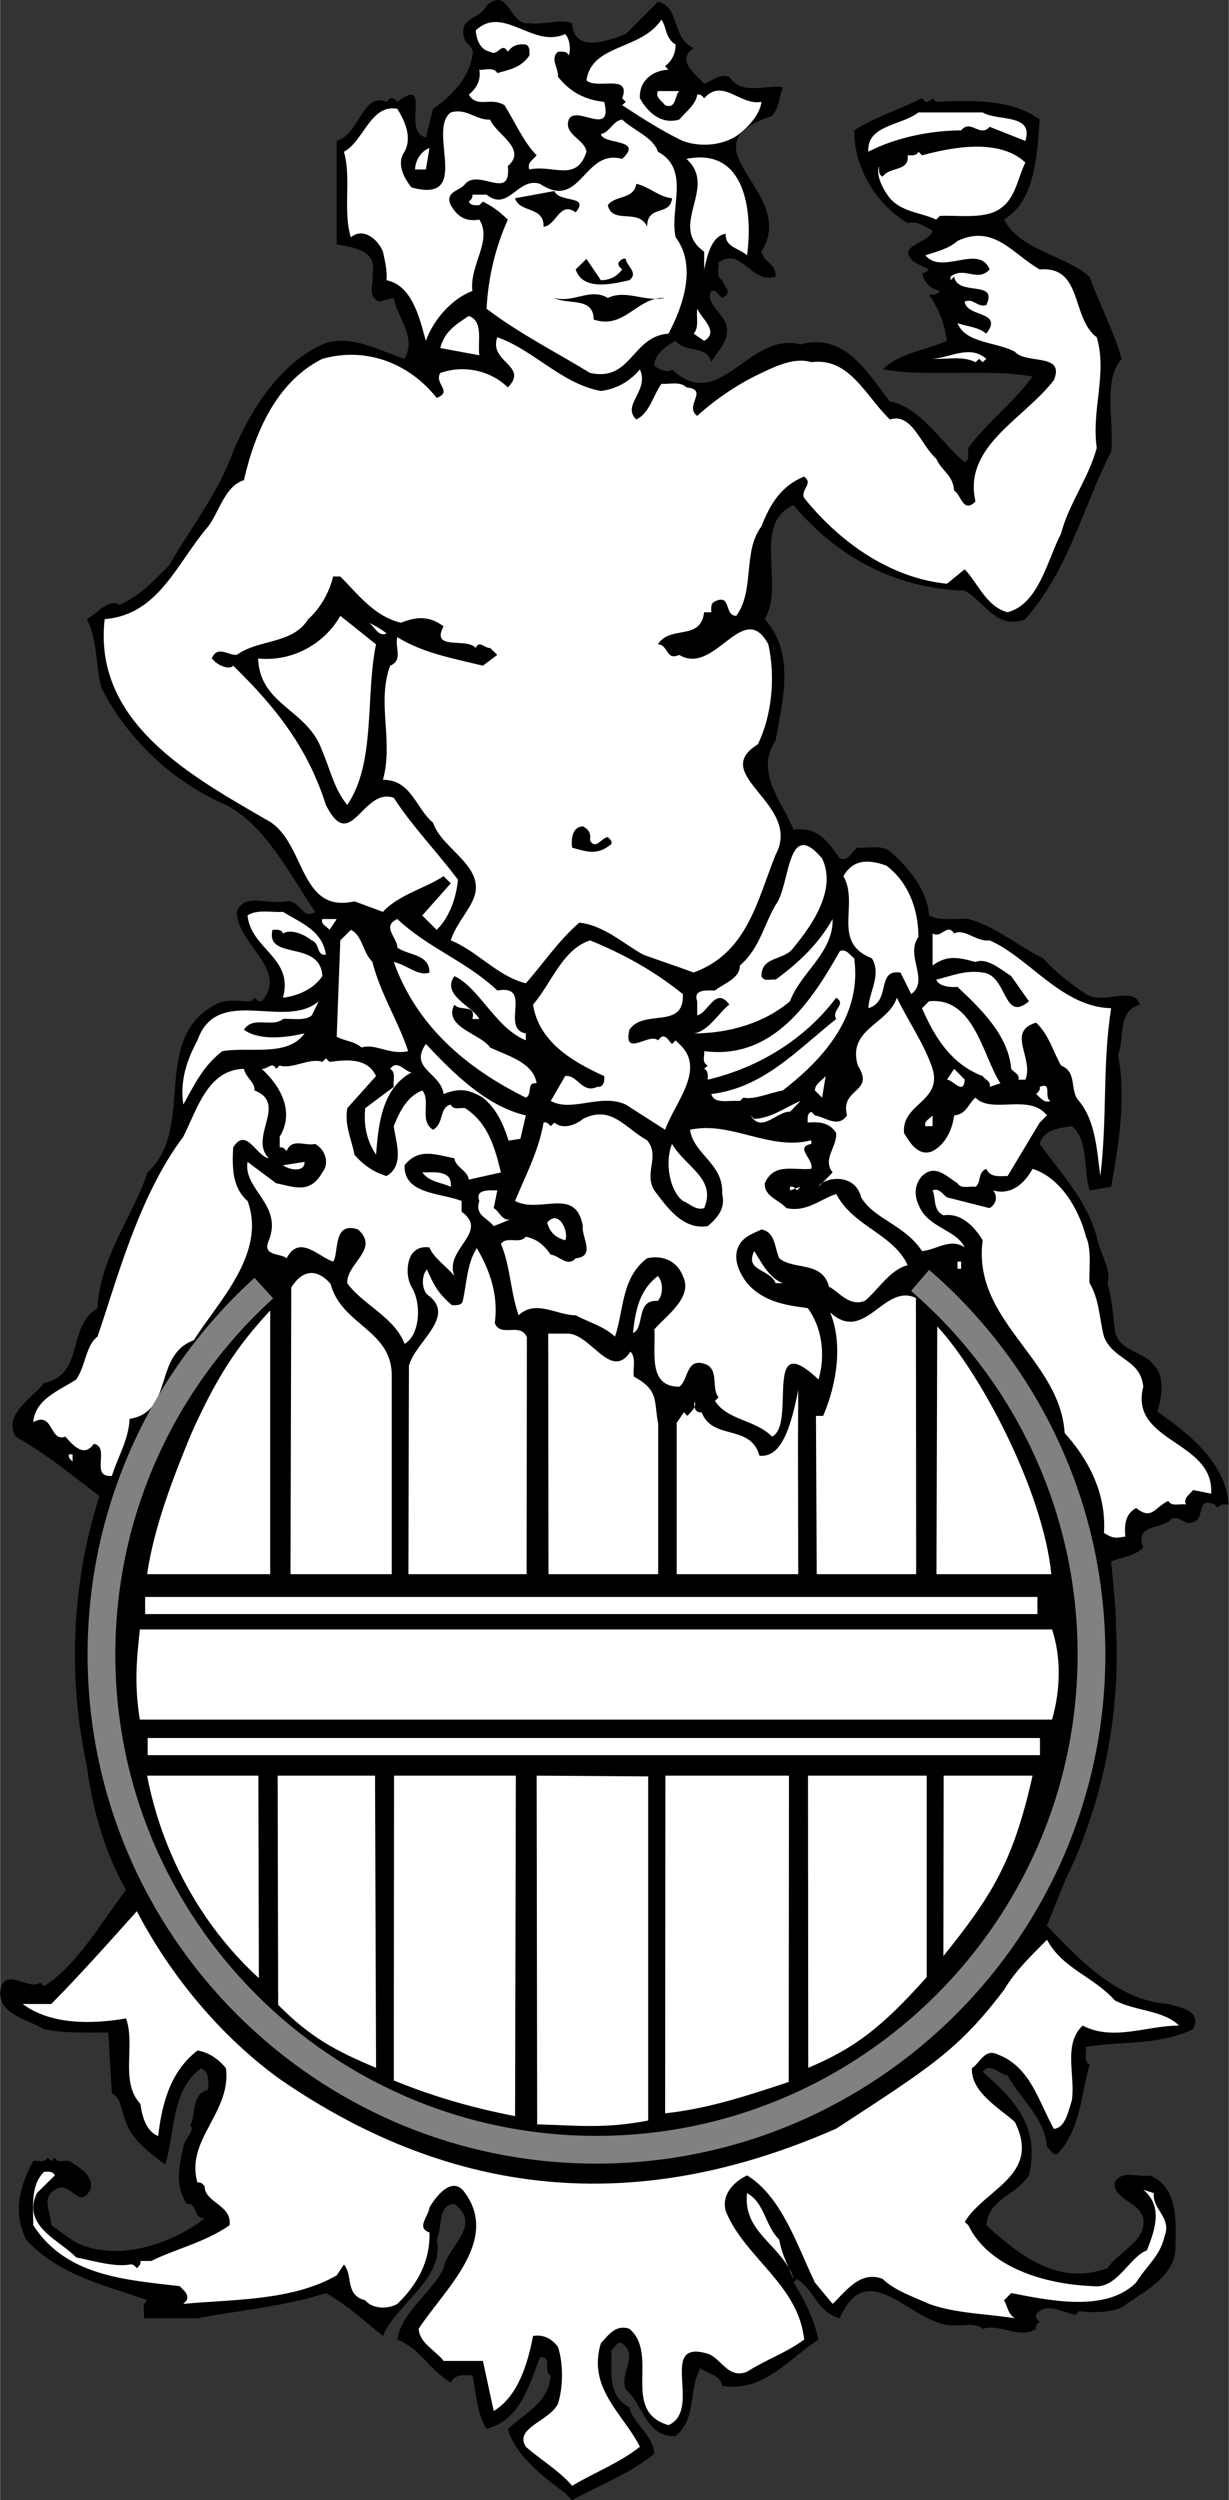
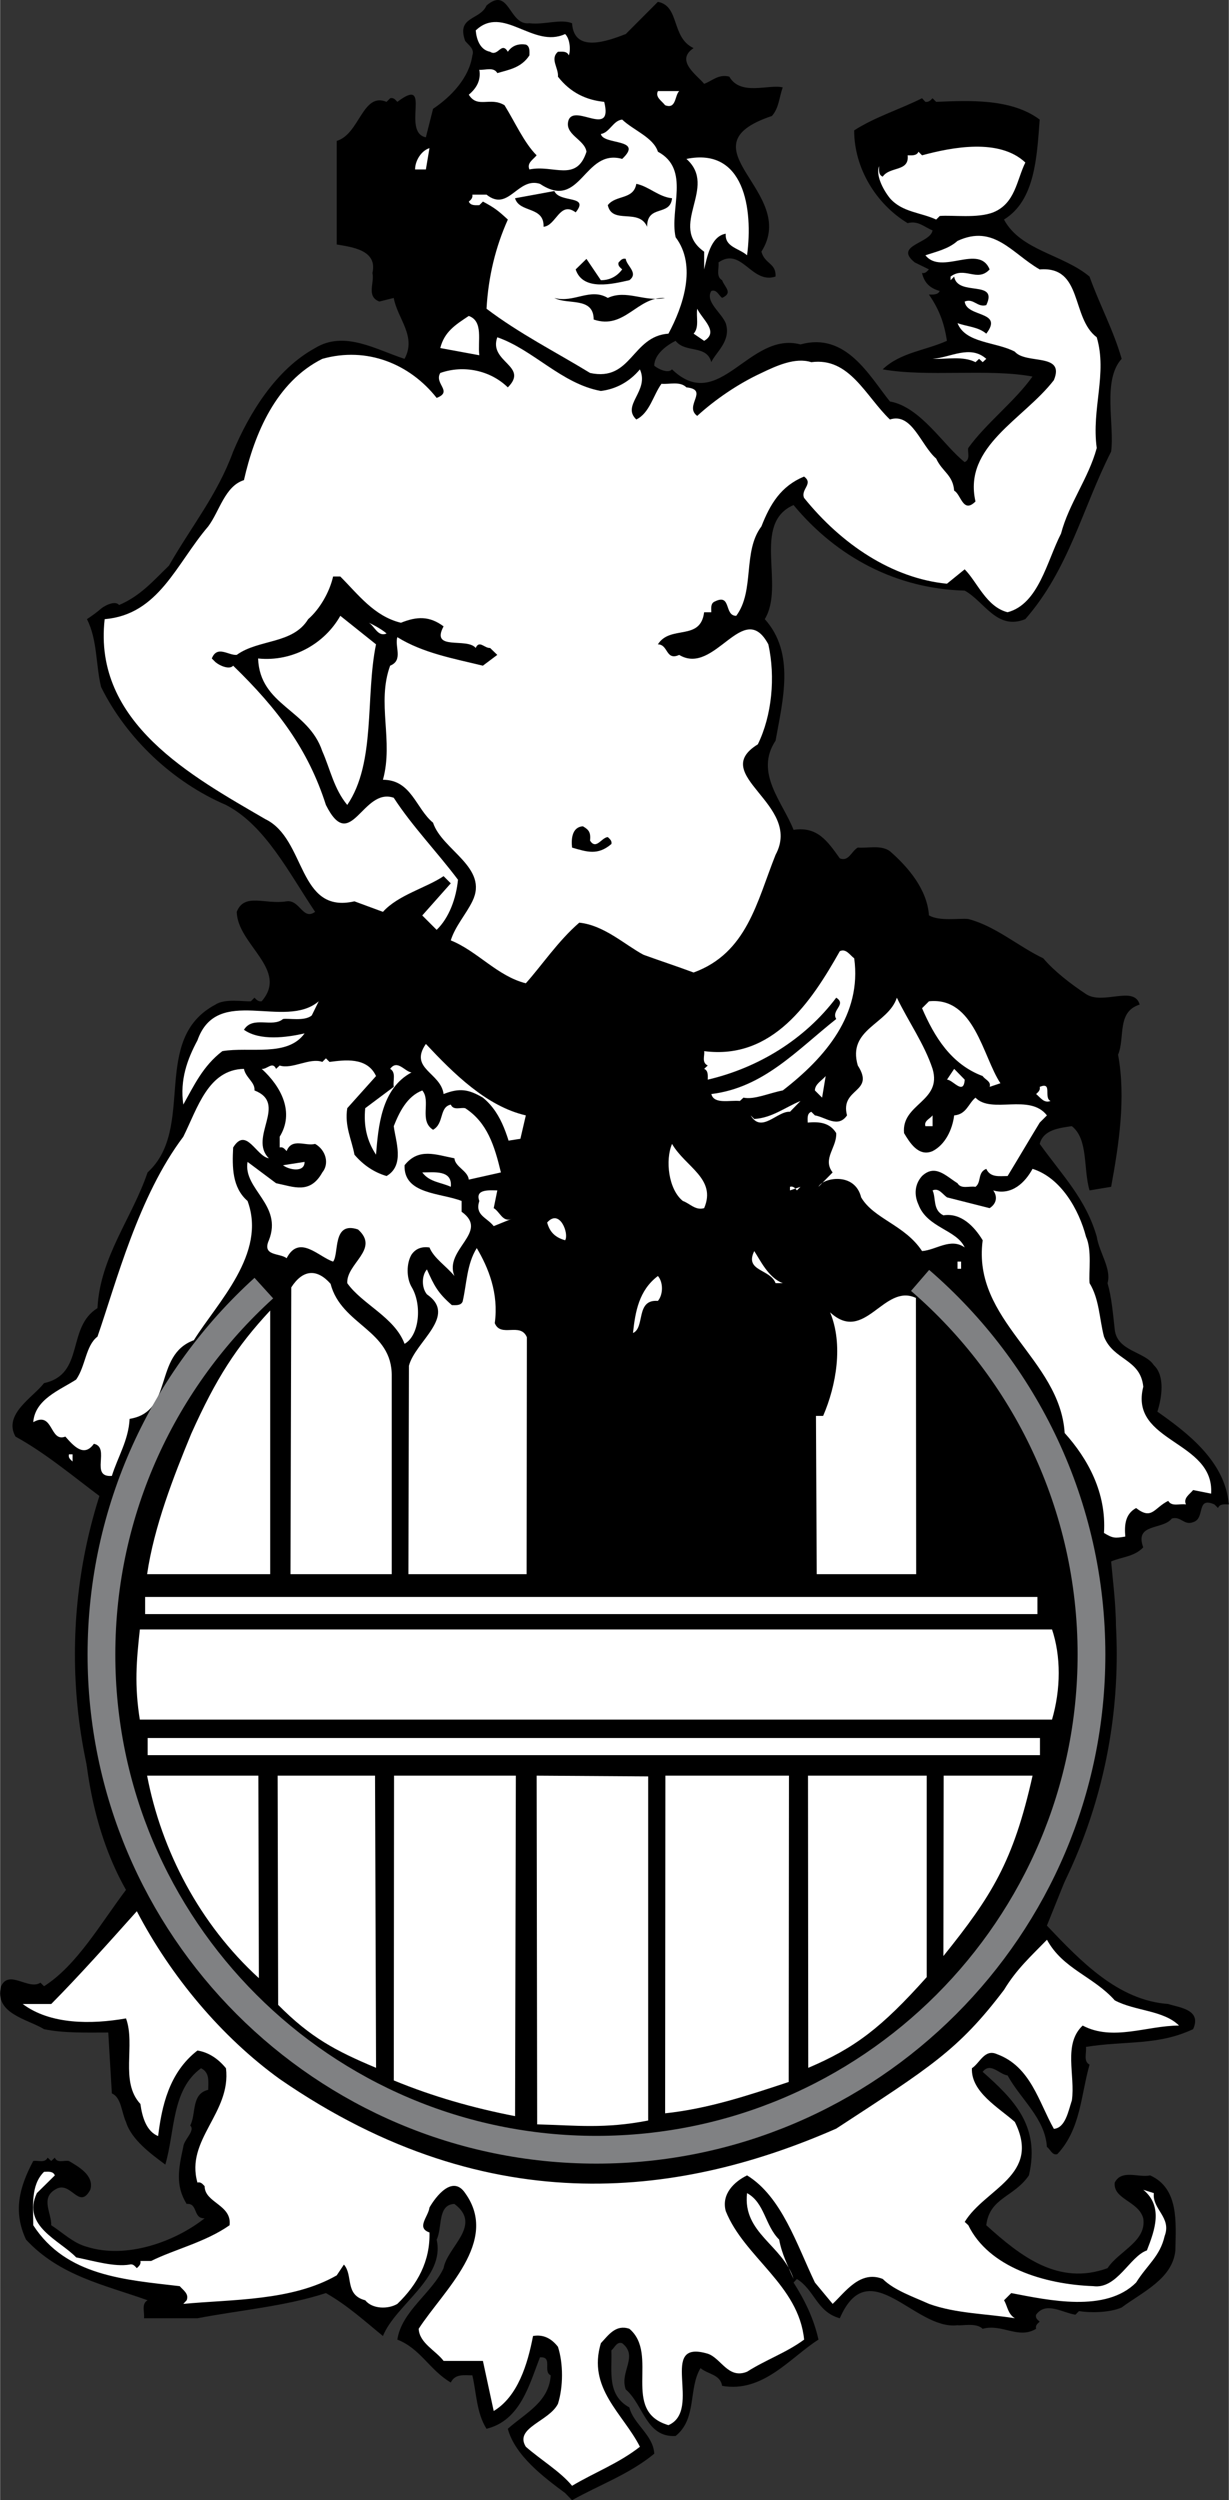
<svg xmlns="http://www.w3.org/2000/svg" width="1229" height="2500" viewBox="0 0 139.89 284.629">
  <rect x="0" y="0" width="139.89" height="284.629" fill="#333333" stroke="none" />
  <path d="M71.229 3.875c-2.048.79-5.909 2.223-6.114-1.229-1.316-.527-3.159.205-4.856 0-2.369.292-2.252-4.271-4.885-2.019-.731 1.697-3.452 1.2-2.429 4.037.41.498 1.083.907.819 1.638-.351 2.516-2.369 4.681-4.476 6.085l-.819 3.247c-2.838-.585.819-7.108-3.247-4.037-.205-.204-.41-.526-.819-.409l-.409.409c-2.75-1.141-3.043 3.657-5.676 4.447v11.789c1.697.293 4.681.614 4.066 3.247.264 1.112-.731 2.663.79 3.248l1.638-.41c.41 2.34 2.633 4.359 1.229 6.934-3.189-1.024-6.846-3.277-10.181-1.229-4.447 2.428-7.489 7.401-9.332 11.789-1.814 4.944-4.681 8.396-7.314 12.989-1.755 1.696-3.247 3.452-5.675 4.476-.409-.526-1.551 0-2.048.41-.322.292-1.023.818-1.609 1.199 1.2 2.34.995 5.178 1.609 7.723 2.926 5.91 8.221 10.854 14.218 13.428 4.476 2.311 7.196 7.782 10.151 12.169-1.404 1.024-1.727-1.404-3.247-1.199-2.429.41-4.798-1.024-5.676 1.199.088 3.745 5.968 6.583 2.838 10.181-.409.059-.614-.205-.819-.409l-.409.409c-.79.059-2.955-.351-4.037.38-7.46 3.95-2.165 14.042-7.724 19.103-1.755 5.178-5.412 9.625-5.704 15.447-3.569 2.223-1.404 7.518-6.085 8.541-1.229 1.609-4.681 3.541-3.248 6.086 3.452 1.902 6.495 4.477 9.742 6.904.497.088 1.316-.322 1.639.41-4.477 13.193-5.91 31.77 1.199 44.291-2.838 3.744-5.588 8.6-9.332 10.969l-.41-.408c-1.346.906-3.568-1.551-4.476.408-.819 3.131 3.042 3.746 4.886 4.887 2.223.469 4.885.381 7.313.381l.409 6.932c1.083.469 1.083 2.107 1.609 3.248.614 2.018 2.866 3.656 4.476 4.855 1.111-3.773.702-8.512 4.066-10.969 1.024.496.819 1.52.819 2.457-1.96.467-1.346 2.721-2.048 4.066.614.584-.731 1.607-.79 2.428-.526 2.428-.937 4.359.38 6.494 1.316-.117.702 1.697 2.048 1.639-3.452 2.721-8.951 4.65-13.398 3.246-1.55-.408-2.779-1.637-4.066-2.457.059-1.316-1.229-3.041.41-4.037 1.813-1.229 2.721 2.428 4.037 0 .497-1.639-1.404-2.662-2.429-3.275-.526-.117-1.346.291-1.608-.381l-.41.381-.409-.381c-.322.672-1.141.264-1.639.381-1.55 2.924-2.34 5.703-.818 8.951 3.861 4.154 8.951 5.148 13.837 6.904-.731.41-.321 1.316-.409 2.047h6.085c4.886-.936 9.946-1.346 14.627-2.867 2.516 1.434 4.476 3.248 6.494 4.887 1.434-3.57 7.109-6.611 6.114-10.971.673-1.346.059-3.979 2.019-4.066 3.247 2.428-.819 4.885-1.229 7.314-1.316 2.836-4.769 4.885-5.266 8.133 2.633 1.023 3.656 3.451 6.085 4.885.497-1.023 1.521-.818 2.457-.818.468 2.018.468 4.27 1.609 6.084 3.861-.936 4.885-5.061 6.085-8.133 1.521-.117.292 1.639 1.229 2.049-.205 3.041-2.838 4.27-4.886 6.084.819 3.043 4.066 5.5 6.523 7.314l.79.818c3.13-1.756 6.523-2.955 9.361-5.295-.117-2.137-2.369-3.365-2.838-5.266-2.574-1.434-1.96-4.066-2.047-6.494.409-.352.614-1.025 1.229-.82 1.901 1.492-.322 3.248.409 5.266 2.019 1.727 2.312 5.5 5.676 5.295 2.457-1.959 1.433-5.41 2.837-7.723.819.703 2.253.703 2.458 2.02 4.681.818 7.781-3.248 10.97-5.266-.526-2.371-1.55-4.477-2.837-6.496l.38-.408c2.048 1.287 2.253 3.744 4.886 4.475 3.335-7.664 8.542 1.404 13.398.791.497.088 2.136-.322 2.866.408 2.224-.613 4.066 1.23 6.086 0-.117-.408.204-.613.409-.818-.205-.176-.526-.381-.409-.789 1.111-1.551 3.042-.205 4.476 0l.409-.41c1.2.205 3.452.205 4.856-.41 2.341-1.754 5.792-3.246 6.114-6.494.059-3.246.409-7.051-2.867-8.543-1.316.293-3.247-.73-4.037.82-.205 1.9 2.721 2.105 3.247 4.066.41 2.633-2.778 3.715-4.065 5.676-5.617 2.047-9.947-1.404-13.809-4.887.381-3.158 3.13-3.158 4.856-5.676 1.316-5.615-1.727-8.658-5.267-11.789.878-1.141 1.902.293 2.838.41 1.492 2.721 4.271 4.885 4.477 8.133.409.293.614 1.023 1.199.818 2.662-2.867 2.662-6.699 3.657-10.18-.731-.381-.322-1.316-.41-2.02 4.563-.73 8.133-.117 12.199-2.018 1.024-2.252-1.609-2.457-2.838-2.867-5.704-.41-9.946-4.855-13.808-8.922 3.656-9.158 7.928-18.49 7.313-28.846.995-4.271.409-8.25 0-12.609 1.199-.525 2.633-.525 3.656-1.607-1.023-2.779 2.224-1.961 3.248-3.277 1.023-.322 1.403.818 2.428.41 1.434-.41.292-2.955 2.428-2.02l.41.41c.204-.527.819-.41 1.229-.41-.409-4.885-4.681-8.133-8.133-10.561.497-1.551.907-4.066-.409-5.295-.995-1.551-4.184-1.551-4.447-4.066-.205-1.814-.351-3.656-.818-5.266.468-1.639-.937-3.452-1.229-5.295-1.229-4.271-3.861-6.904-6.494-10.561.409-1.609 2.224-1.813 3.657-2.019 1.901 1.492 1.287 4.856 2.019 7.313l2.457-.41c.878-4.797 1.696-10.093.79-15.037.818-1.96-.176-4.886 2.457-5.705-.614-2.223-4.184.088-6.114-1.2-1.726-1.141-3.657-2.633-4.856-4.066-2.838-1.346-5.412-3.657-8.542-4.476-1.023-.117-3.247.292-4.476-.41-.205-2.955-2.341-5.47-4.447-7.313-1.023-.731-2.457-.322-3.656-.41-.731.41-1.024 1.639-2.048 1.229-1.404-1.96-2.545-3.657-5.266-3.247-1.229-3.159-4.477-6.494-2.048-10.151.818-4.593 2.252-9.976-1.229-13.837 2.34-3.833-1.521-10.883 3.276-12.989 4.943 5.968 11.76 9.537 19.483 9.742 2.252 1.229 3.656 4.564 6.903 3.248 4.974-5.676 6.524-12.696 9.771-19.074.409-3.042-1.024-8.133 1.199-10.561-.937-3.277-2.545-6.231-3.656-9.361-3.043-2.545-7.841-2.955-9.742-6.495 3.54-2.165 3.744-7.109 4.066-11.38-3.247-2.428-8.045-2.165-11.79-2.019l-.409-.409c-.205.205-.409.468-.819.409l-.38-.409c-2.575 1.287-5.295 2.106-7.724 3.657 0 4.33 2.516 8.396 6.085 10.561 1.229-.322 1.901.468 2.838.819-.205 1.491-4.476 1.696-2.019 3.656l1.609.79c-.205.205-.41.497-.79.409.263 1.112.878 1.726 2.019 2.048-.205.468-.819.409-1.229.409 1.111 1.609 1.726 3.13 2.048 5.266-2.458 1.112-5.296 1.316-7.313 3.247 5.061.907 12.053-.117 17.055.819-2.019 2.837-5.266 5.295-7.313 8.133-.117.468.293 1.287-.409 1.609-2.341-1.814-5.003-6.29-8.514-6.904-2.369-2.955-5.002-7.928-10.181-6.494-5.88-1.551-9.244 8.015-14.627 2.837-.409.497-1.521 0-2.019-.409 0-1.316 1.434-2.341 2.429-2.838 1.111 1.434 3.539.41 4.065 2.428.498-1.112 2.312-2.428 1.639-4.447-.526-1.229-2.369-2.458-1.639-3.657.615-.205.819.468 1.229.79 1.287-.585.292-1.199 0-2.019-.731-.409-.322-1.346-.41-2.019 2.634-1.843 3.745 2.516 6.495 1.609.088-1.551-1.229-1.404-1.609-2.838 4.33-6.816-9.361-11.906 1.199-15.446.819-.936.819-2.136 1.229-3.247-1.551-.41-4.797 1.023-6.084-1.229-1.229-.322-1.961.498-2.867.819-.731-.936-3.364-2.633-1.199-4.066-2.575-1.2-1.551-4.798-4.066-5.266l-3.654 3.663z" fill-rule="evenodd" clip-rule="evenodd" />
-   <path d="M66.754 9.14c1.111 1.112 5.148-.819 4.066 2.048l.409.409-.409.381c2.223 1.434 4.476 2.925 6.903 4.066 2.224.819 5.149.497 6.904-1.2.819-.731 1.901-1.96 2.048-3.248-2.457.468-4.388-2.779-6.523-.409-.205-.205-.41-.526-.79-.409-.146 1.082-1.229 1.901-2.048 2.837-2.136.614-3.657-.936-4.477-2.428-.116-1.96 1.434-3.189 3.248-3.247l-.381-.41c.79-.614 1.2-1.434 1.2-2.458-1.2-.731-.995-1.931-1.609-2.838-2.369 3.542-7.927 2.723-8.541 6.906z" fill-rule="evenodd" clip-rule="evenodd" fill="#fff" />
  <path d="M54.146 3.465c.087 1.024.497 2.223 1.638 2.428.907.614 1.287-1.229 2.019 0 .497-.731 1.229-.937 2.048-.819.497.205.409.819.409 1.229-.936 1.434-2.369 1.639-3.656 2.019-.409-.731-1.346-.322-2.048-.38.205 1.199-.322 2.106-1.199 2.838.994 1.608 2.428.204 4.066 1.199 1.199 1.931 2.223 4.271 3.656 5.704-.409.498-1.141.878-.819 1.609 2.721-.585 5.354 1.521 6.495-2.019-.205-1.434-2.633-1.96-2.019-3.657.79-1.755 5.061 2.106 4.037-2.019-2.019-.204-3.832-1.023-5.266-2.867.087-.995-.937-2.019 0-2.837.409 0 1.023-.117 1.229.409.205-.409.205-1.813-.41-2.428-3.657 1.697-7.051-3.393-10.18-.409zM74.887 10.369c-.322.702.409 1.083.818 1.609 1.287.497 1.083-1.112 1.609-1.609h-2.427z" fill-rule="evenodd" clip-rule="evenodd" fill="#fff" />
-   <path d="M39.138 17.273c.878 3.042-.146 6.699.79 9.742 1.434-1.2 3.13.292 3.656 1.638.205 1.024.498 2.019.41 3.247 2.925.614 3.744 4.271 4.476 6.904.819-2.34 2.926-4.798 5.295-5.675-.351-2.984 2.312-5.705.79-8.133-1.609.292-2.545-.41-3.247-1.638-.731-1.609 1.111-1.609 1.638-2.428 1.609-1.755 5.267 2.019 4.856-2.019 2.253-1.96-1.316-3.598-2.019-5.295-1.638.088-2.633-1.345-4.476-.818-2.75 2.047 2.516 10.443-4.477 8.542-.906-1.141-1.726-2.779-.789-4.066.877-1.639.059-3.452-.819-4.886-3.042-.586-3.861 3.744-6.084 4.885zM104.55 12.797c-1.96 1.521-5.909 1.433-5.704 4.476 3.131-1.639 7.196-2.428 10.561-2.428 1.112-1.346 2.136.877 3.248-.41l4.065 1.609c1.024-3.16-3.247-2.224-4.856-3.247h-7.314z" fill-rule="evenodd" clip-rule="evenodd" fill="#fff" />
  <path d="M68.392 15.254c.264 1.287 4.944.468 2.429 2.837-4.389-1.229-4.681 5.968-9.361 2.838-2.545-.819-3.569 3.247-6.085 1.229h-1.609c.059.41-.204.615-.409.79.205.497.79.41 1.199.41l.409-.41c1.316.702 1.727 1.024 2.838 2.048-1.404 3.13-2.223 6.495-2.428 10.151 3.744 2.837 7.811 4.885 11.789 7.313 4.739 1.024 4.739-4.183 8.923-4.476 1.638-3.042 3.276-7.723.819-10.97-.731-3.248 1.726-7.723-2.019-9.742-.527-1.639-2.779-2.428-4.066-3.657-1.025.089-1.434 1.493-2.429 1.639zM104.96 17.682l-.41-.409c-.204.497-.818.409-1.229.409.205 1.902-2.019 1.229-2.837 2.428-.527-.205-.41-.819-.41-1.199-.409.995.41 2.633 1.229 3.657 1.404 1.609 3.511 1.609 5.266 2.428l.41-.41c1.492-.117 4.271.292 6.085-.41 2.516-1.024 2.662-3.657 3.656-5.675-2.954-2.779-8.308-1.754-11.76-.819zM47.241 19.292h1.229l.409-2.428c-.936.292-1.638 1.433-1.638 2.428zM78.134 18.092c3.656 3.248-2.165 7.606 2.019 10.561v2.019c.292-1.199.702-3.774 2.457-4.066-.117 1.521 1.492 1.639 2.428 2.457.702-5.296-.322-12.316-6.904-10.971z" fill-rule="evenodd" clip-rule="evenodd" fill="#fff" />
  <path d="M72.429 20.93c-.321 1.843-2.34 1.229-3.247 2.428.497 2.252 3.54.292 4.476 2.457 0-2.574 2.633-1.141 2.838-3.247-1.522-.147-2.634-1.346-4.067-1.638zM58.621 22.568c.497 1.697 3.335.877 3.247 3.247 1.434-.117 1.843-2.984 3.657-1.638 1.638-2.019-1.814-1.024-2.429-2.428l-4.475.819z" fill-rule="evenodd" clip-rule="evenodd" />
  <path d="M105.34 29.062c1.844 2.312 6.114-1.346 7.314 1.609-1.404 1.521-2.838-.409-4.447.819v.41l.41-.409c.38 2.311 5.061.292 3.656 3.247-1.023.292-1.434-.819-2.457-.41.204 1.843 4.476 1.024 2.457 3.657-.937-.79-2.165-.79-3.276-1.199.907 2.311 4.358 2.106 6.523 3.247 1.287 1.492 5.764.088 4.446 3.247-3.451 4.476-10.355 7.519-8.922 13.809-1.434 1.433-1.639-.819-2.428-1.229-.146-1.814-1.347-2.135-2.049-3.657-1.755-1.521-2.75-5.266-5.266-4.447-2.779-2.662-4.593-7.109-8.951-6.523-1.814-.585-3.979.41-5.676 1.228-2.662 1.229-5.295 3.043-7.313 4.886-1.551-1.141 1.404-2.983-1.229-3.247-.731-.731-1.96-.322-2.838-.41-.937 1.288-1.346 3.335-2.867 4.066-1.726-1.638 1.521-3.247.409-5.705-1.199 1.434-2.749 2.253-4.446 2.458-4.476-.819-7.664-4.681-11.789-6.114-1.023 2.838 3.656 3.248 1.199 5.705-2.019-1.96-5.061-2.574-7.693-1.639-.731 1.229 1.491 2.106-.41 2.838-3.042-3.861-7.928-5.88-13.019-4.446-5.266 2.633-7.723 8.513-8.922 13.808-2.165.673-2.779 3.54-4.066 5.266-3.657 4.271-5.617 10.034-11.79 10.561-1.346 11.79 9.947 17.903 18.284 22.76 4.681 2.252 3.657 10.854 10.151 9.361l3.247 1.199c1.727-1.931 4.974-2.75 6.904-4.066l.819.819-3.247 3.657 1.638 1.638c1.404-1.346 2.224-3.569 2.429-5.704-2.37-3.16-5.208-6.085-7.314-9.333-3.568-1.229-4.885 6.495-7.723.819-2.019-6.319-5.471-10.912-10.561-15.856-.41.497-1.551 0-2.019-.41l-.41-.41c.614-1.55 1.901-.321 2.838-.409 2.516-1.814 6.378-1.2 8.133-4.066 1.287-1.112 2.428-3.042 2.838-4.856h.819c2.019 2.019 3.861 4.535 6.903 5.266 1.813-.731 3.247-.79 4.856.41-1.521 2.837 2.662 1.229 3.657 2.457.409-.937 1.023.059 1.638 0l.819.79-1.639 1.229c-3.364-.819-6.816-1.434-9.741-3.247-.322 1.082.702 2.633-.819 3.247-1.551 4.271.409 8.542-.819 12.989 3.247 0 3.745 3.276 5.705 4.885 1.023 3.13 6.377 5.09 4.476 8.952-.731 1.492-1.96 2.837-2.457 4.447 3.042 1.229 5.295 4.066 8.542 4.885 1.813-2.019 3.657-4.798 6.085-6.904 2.838.292 5.178 2.516 7.313 3.657 1.931.702 3.744 1.287 5.705 2.019 6.084-2.223 7.196-8.045 9.332-13.398 3.13-5.792-7.724-9.069-2.019-12.579 1.608-3.277 2.019-7.665 1.199-11.38-2.838-5.295-6.085 3.657-10.151 1.2-1.551.702-1.229-1.2-2.428-1.2 1.403-2.252 4.855-.322 5.266-3.657h.818c0-.409-.116-1.024.41-1.229 1.901-.937 1.023 1.638 2.428 1.638 2.136-2.867.702-7.313 2.867-10.18.994-2.545 2.224-4.593 4.856-5.675 1.111.819-.41 1.434 0 2.428 4.271 5.295 10.034 9.157 16.266 9.771l2.019-1.639c1.434 1.434 2.457 4.271 4.885 4.886 3.54-.936 4.477-5.822 6.085-8.952.907-3.452 3.131-6.289 4.066-9.741-.614-4.476 1.229-8.455 0-12.609-2.954-2.223-1.55-8.132-6.494-7.723-3.159-1.814-5.207-5.178-9.361-3.247-.992.904-2.426 1.226-3.654 1.635z" fill-rule="evenodd" clip-rule="evenodd" fill="#fff" />
  <path d="M70.41 29.881c-.116.381.205.585.41.79-.614.819-1.434 1.229-2.429 1.229l-1.638-2.428-1.229 1.199c.818 2.516 4.271 1.638 6.113 1.229 1.083-.819-.321-1.638-.409-2.428-.408-.117-.613.205-.818.409zM69.182 33.918c-2.019-1.199-3.861.614-6.085 0 1.492.819 4.477-.175 4.477 2.458 3.539 1.199 4.943-2.633 8.132-2.458-2.37.498-4.389-.994-6.524 0z" fill-rule="evenodd" clip-rule="evenodd" />
  <path d="M78.953 37.985l1.199.819c1.726-1.024-.205-2.428-.79-3.657-.146.907.263 2.106-.409 2.838zM50.108 39.624l4.446.819c-.205-1.638.497-3.862-1.199-4.476-1.55 1.023-2.779 1.813-3.247 3.657zM106.159 40.852c1.639.059 3.452-.351 4.886.38l.409-.38.409.38.41-.38c-1.842-1.638-4.066-.146-6.114 0zM29.367 74.962c.204 5.383 5.704 5.763 7.312 10.561.907 2.047 1.317 4.271 2.838 6.114 3.276-4.798 2.048-12.316 3.276-18.284l-4.065-3.248c-1.755 3.132-5.412 5.267-9.361 4.857zM41.976 70.896c.673.41 1.023 1.639 2.019 1.229-.323-.322-1.347-.936-2.019-1.229z" fill-rule="evenodd" clip-rule="evenodd" fill="#fff" />
  <path d="M65.115 96.494c1.727.498 2.926.907 4.477-.41.087-.38-.205-.585-.41-.79-.731.059-1.316 1.492-2.019.409.088-.936-.117-1.229-.819-1.638-1.229.088-1.346 1.434-1.229 2.429z" fill-rule="evenodd" clip-rule="evenodd" />
-   <path d="M88.285 103.018c-1.346 2.311-1.814 4.944-4.066 6.904 0 1.492-1.814 2.019-2.838 2.838-.819 0-2.545-.205-2.019 1.229v1.609c1.287-.322 2.106-3.364 3.657-1.229-1.142.819-2.37 3.072-4.066 3.276 4.124 0 8.104-1.229 10.97-3.657 1.199-3.276 4.944-5.5 4.856-9.361-1.609 2.837-3.861 4.973-6.494 6.904-.527-.117-1.346.292-1.609-.41 0-2.34 2.633-1.726 3.657-3.248 2.105-2.545 4.943-6.611 3.247-10.151-4.066-4.797-3.599 3.131-5.295 5.296zM96.008 99.741c1.844 3.277-1.434 7.519 3.247 9.362 1.112 1.901-.321 3.745-.409 5.675 2.662-.79.819-4.447 3.656-4.066l1.229 2.457c2.106-1.55-.731-4.388.818-6.494 0-3.276-1.229-6.319-3.656-8.133-2.047-.732-3.774-.732-4.885 1.199zM28.167 104.217c.381 3.862 5.266 4.769 4.037 9.362 1.727-.205 3.54-1.024 4.476-2.458-.204-4.184-6.494-1.726-5.675-5.266.409 0 1.023-.117 1.199.41.907-.527 2.341.059 3.276.79.995.409.469 1.726 1.609 1.638-.41-2.75-2.75-3.569-4.886-4.886-1.315.088-2.953-.321-4.036.41zM45.223 107.874c1.229.907 3.656.702 3.656 2.838-1.229.497-2.633-.907-4.066-1.199 2.633 7.313 8.221 12.053 15.037 15.446.819-.41 0-1.755 1.229-1.639-.351-2.369-3.394-3.159-5.295-4.066-1.023-1.55-5.412-2.34-4.066-4.885.614.819 2.516-.117 2.048 1.638h.79c-.731-1.434-4.389-2.75-2.838-4.885 2.838 1.316 4.681 5.909 8.133 7.313v-.79c-2.954-.527.878-5.617-3.247-4.885-3.569-3.364-7.841-4.798-11.38-8.133-1.844.818-.001 2.106-.001 3.247zM36.68 104.626c-.204.614.498.819.819 1.229l.819-1.229H36.68zM108.617 106.265c-.819-1.229-1.434.614-2.458 0v3.657c1.639-1.229 2.926-.936 4.886-.409 1.287-.527 2.838.819 4.066 1.609l2.019 2.867c-2.955 2.516-2.429-2.984-5.267-3.276-1.959-.322-3.598.41-5.295.819.293.702 1.434.907 2.429.819 2.662 2.516 5.792 5.5 6.114 9.332.292.41 1.023.614.818 1.229h.79c1.024-2.428-2.224-5.471 1.229-6.495 1.491 1.434 1.901 3.247 2.837 4.885 1.931.79.907 2.838 2.048 4.037 1.901 2.341 2.019 5.588 2.429 8.542.819-6.904.204-12.58 1.229-19.103-5.617-.117-9.361-5.792-13.837-7.723-1.521.204-2.838-1.405-4.037-.79zM38.318 118.025c.878.497 2.019.497 2.838 1.229 1.492-.526 3.247.907 5.295.41-1.141-3.452-3.188-6.611-4.066-10.151-1.141-1.141-1.141-3.042-2.457-3.657l-1.199 1.2-.411 10.969zM60.669 114.368c.673 4.271 4.534 6.524 8.104 8.133.088.614-.117 1.316-.79 1.229-1.756.819-2.253-1.434-3.657-1.229l-1.638 2.837c2.428 1.317 5.704-.907 8.542.41l4.476 2.867c1.083-3.071 4.739-6.933 1.609-9.771l-.409-.41-.41.41c-.409-.322-.585-.995-1.199-.819l-.409.41c-.937-.936-3.979 2.048-3.248-1.2 1.609-2.457 6.29.059 6.085-4.066-3.247-2.633-6.815-4.593-10.561-6.114-3.16 1.024-4.389 4.885-6.495 7.313z" fill-rule="evenodd" clip-rule="evenodd" fill="#fff" />
  <path d="M95.599 108.283c-3.247 5.763-7.636 12.404-15.446 11.38.088.498-.322 1.288.409 1.638l-.409.38c.497.205.409.819.409 1.229 5.763-1.346 11.059-4.593 14.627-9.332 1.229.79-.614 1.404 0 2.428-4.476 3.54-8.249 7.811-14.218 8.542.293 1.199 2.106.673 3.248.79l.409-.38c1.229.263 2.925-.527 4.476-.819 4.886-3.774 9.011-8.659 8.133-15.037-.527-.409-.936-1.141-1.638-.819zM104.96 114.778c1.404 3.247 3.306 6.377 6.903 7.723.264.41.995.614.791 1.229l1.229-.41c-2.02-3.042-2.955-9.858-8.133-9.332l-.79.79zM22.463 118.435c-1.142 2.135-2.019 4.476-1.609 7.313 1.199-2.135 2.224-4.388 4.446-6.085 3.131-.527 7.402.702 9.361-2.019-2.047.468-5.09.877-6.903-.41.994-1.638 3.247-.205 4.446-1.229.614-.117 2.457.293 3.276-.409l.79-1.609c-3.861 3.306-11.555-1.959-13.807 4.448zM50.488 124.549c1.843-.731 2.867-.527 4.476.41 2.312 1.901 2.838 4.739 3.657 7.313l1.229-5.295c-4.476-1.024-8.25-4.798-11.38-8.133-1.96 2.838 1.696 3.247 2.018 5.705zM96.008 119.663l-.409.41.409-.41zM44.403 121.682c.702.41.293 1.316.409 2.048l-3.247 2.428c-.204 2.048.205 3.745 1.229 5.295.264-3.188.586-7.518 4.037-9.361-.789-.118-1.608-1.522-2.428-.41zM90.333 259.441c-.615-1.434-1.347-2.838-1.639-4.477-1.638-1.639-1.638-4.184-3.657-5.295-.526 4.565 4.067 5.911 5.296 9.772z" fill-rule="evenodd" clip-rule="evenodd" fill="#fff" />
  <path d="M67.819 129.134c32.688 0 59.198 26.509 59.198 59.198s-26.51 59.199-59.198 59.199-59.198-26.51-59.198-59.199 26.51-59.198 59.198-59.198z" fill-rule="evenodd" clip-rule="evenodd" stroke="#000" stroke-width=".216" stroke-miterlimit="2.613" />
  <path d="M107.798 122.911c.673 0 1.901 1.843 2.019 0l-1.199-1.229-.82 1.229zM20.854 129.405c-5.119 6.787-7.635 16.587-9.771 22.759-1.347 1.025-1.347 3.336-2.429 4.887-1.843 1.199-4.681 2.223-4.886 4.855 2.312-1.316 1.844 2.34 3.657 1.639.907 1.023 2.106 2.428 3.247.818 1.931.41-.526 3.861 2.048 3.658.673-2.166 1.901-4.066 2.019-6.494 5.09-.82 2.662-7.256 7.313-8.953 2.662-4.271 8.338-9.859 6.114-15.856-1.755-1.521-1.755-3.861-1.638-6.085 1.491-2.428 2.633 1.024 4.066 1.229-2.37-2.37 2.223-6.231-1.639-7.723.088-.936-.994-1.434-1.199-2.458-4.065.089-5.264 4.418-6.902 7.724zM92.761 124.139l.819.819.409-2.458c-.409.498-1.228.908-1.228 1.639zM118.358 123.729c.088.41-.205.615-.409.819.497.41.906 1.083 1.638.79-.819-.38.264-2.223-1.229-1.609zM85.856 127.386l-.409-.409c1.229 2.106 3.042-.527 4.476-.41l1.199-1.229c-1.726.703-3.247 1.932-5.266 2.048zM113.063 135.519c.497.673.409 1.492-.409 2.019-1.609-.41-3.248-.819-4.856-1.229-.527-.38-.937-1.112-1.639-.79.409.878 0 2.224 1.229 2.838 2.019-.322 3.54 1.287 4.476 2.838-1.229 9.157 8.806 13.487 9.333 21.94 2.633 2.926 4.769 6.787 4.476 11.381 1.023.613 1.229.613 2.428.41-.116-1.348 0-2.576 1.229-3.248 1.814 1.404 2.02 0 3.657-.818.41.701 1.287.291 2.019.408-.322-.73.41-1.141.819-1.639l2.048.41c.38-6.084-9.361-5.793-7.724-12.17-.321-3.188-3.394-2.982-4.476-5.705-.526-2.018-.526-4.27-1.638-6.084-.117-1.229.292-3.773-.41-5.295-.79-3.042-2.838-6.7-6.085-7.723-.82 1.521-2.341 3.071-4.477 2.457zM105.34 128.206h.819v-1.229c-.321.409-.994.614-.819 1.229zM77.724 136.718c.819.293 1.434 1.112 2.429.819 1.434-3.364-2.136-4.681-3.657-7.313-.791 1.843-.41 5.178 1.228 6.494zM32.204 132.652c.614.498 2.457.907 2.457-.38l-2.457.38zM48.061 133.471c.818 1.112 2.105 1.112 3.247 1.638.204-1.959-1.931-1.638-3.247-1.638zM90.713 135.519c-.176-.205-.38-.526-.79-.41v.41l1.199-.41-.409.41zM54.555 136.718c-.526 1.639.819 1.843 1.639 2.867l2.019-.819c-.995.41-1.316-.819-2.019-1.229l.409-2.019c-.82.001-2.575-.204-2.048 1.2zM62.277 139.176c.293 1.082.907 1.696 2.048 2.019.469-.732-.614-3.657-2.048-2.019zM85.856 142.424c-1.141 2.311 1.813 2.018 2.429 3.656h.818c-1.637-.615-2.574-2.633-3.247-3.656zM109.406 144.441h-.409v-.818h.409v.818zM72.049 151.756c1.404-.615.264-3.861 2.838-3.658.614-.73.614-2.135 0-2.836-2.165 1.636-2.575 4.066-2.838 6.494zM7.835 165.564c-.117.408.205.613.41.818v-.818h-.41z" fill-rule="evenodd" clip-rule="evenodd" fill="#fff" />
  <path d="M97.646 121.301c2.019 3.13-2.048 2.516-1.229 5.676-1.024 1.492-2.429.205-3.657 0l-.409-.41c-.527.205-.41.819-.41 1.229 1.316-.117 2.516 0 3.247 1.199.088 1.638-1.608 2.925-.409 4.476l-1.609 1.638c.469-1.024 4.125-1.755 4.856 1.2 1.434 2.458 4.974 3.13 6.934 6.115 1.608-.117 3.247-1.551 4.856-.41-.937-2.048-4.271-2.223-5.267-4.886-.526-1.141-.409-2.34.41-3.247 1.492-1.404 2.721 0 4.037.819.409.702 1.316.293 2.048.41.702-.526.205-1.638 1.229-2.047.468 1.023 1.492.819 2.428.819 1.229-2.019 2.429-4.066 3.657-6.084l.819-.819c-1.961-2.545-6.319-.117-8.133-2.019-.819.673-1.024 1.901-2.428 2.019-.205 1.638-1.024 3.335-2.458 4.066-1.609.702-2.633-1.024-3.247-2.048-.322-3.364 4.358-3.569 3.247-7.314-.937-2.837-2.75-5.382-4.066-8.103-.994 3.041-5.674 3.538-4.446 7.721zM37.499 120.892l-.409-.41-.41.41c-1.403-.527-3.451.877-4.855.409l-.41.38c-.409-.907-1.023.088-1.638 0 2.252 2.048 3.744 4.974 2.048 7.723v1.229c.38-.117.585.205.79.41.614-1.551 2.135-.527 3.247-.819 1.229.702 1.638 2.252.818 3.247-1.403 2.516-3.247 1.638-5.266 1.229l-3.247-2.428c-.526 3.13 4.037 4.856 2.429 8.923-.819 1.842 1.287 1.433 2.019 2.047 1.433-2.779 3.656-.146 5.295.381.702-.908-.117-4.652 2.838-3.657 2.516 2.253-1.347 3.862-1.229 6.114 1.727 2.428 5.383 3.861 6.524 6.904 1.696-.936 2.019-4.477.789-6.494-.585-1.025-.585-2.662 0-3.658.498-.73 1.229-.936 2.048-.818.498 1.229 1.901 2.105 2.838 3.248-1.229-3.043 4.066-5.003.819-7.314v-1.229c-2.37-.936-6.611-.731-6.494-4.066 1.608-2.019 3.539-1.199 5.675-.79.088.995 1.521 1.404 1.639 2.428l3.656-.819c-.731-3.042-1.55-5.675-4.066-7.313-.526-.117-1.346.292-1.638-.41-1.346.292-.731 2.136-2.019 2.867-1.639-1.023-.205-3.276-1.229-4.476-1.756.673-2.634 2.516-3.248 4.066.205 1.697 1.288 4.446-.818 5.675-1.404-.41-2.633-1.229-3.657-2.428-.321-1.755-1.141-3.247-.819-5.295l3.276-3.657c-1.024-2.224-3.657-1.814-5.296-1.609z" fill-rule="evenodd" clip-rule="evenodd" fill="#fff" />
-   <path d="M63.097 127.796l-.409.409c-.205-.205-.41-.526-.819-.409-.526 3.13-2.019 5.968-3.247 8.922 2.838 1.521 6.904-1.726 7.723 2.867-.204 1.2 1.521 3.452-.818 3.657-.937 1.082-1.932-.352-2.838-.41-.819-1.14-1.551-1.754-2.838-2.047-.731.907-2.165-.117-2.838.819 1.083 2.515 1.083 5.5 2.019 8.132 1.902-1.842 4.359 0 6.495 0 1.521.82 3.13 1.199 4.476 2.428 1.023-3.041.702-6.699 3.656-8.922 1.844-.41 3.452.381 4.066 2.02 1.229 2.428-1.96 4.562-3.247 6.084.205 2.457-.819 6.523 2.838 6.523 1.111-.73.702-3.598 3.247-2.457 1.229.818.409 2.662 1.229 3.656l-.409.41c1.434 2.252 4.563 2.105 6.494 4.066 2.838-1.346-1.141-12.609 5.295-6.494.819-2.779.41-5.91-1.229-8.133-2.545-.322-5.061-.732-6.904-2.838-.936-1.229-1.755-2.984-.818-4.476.614-.936 1.638-1.229 2.457-1.638 1.609.292 1.492 2.136 2.019 3.276 1.696 1.404 4.886.264 5.676 3.248 1.023.467 2.252 2.311 4.065 1.607 1.434-1.141 2.867-3.568 4.886-4.066-1.638-3.568-6.202-4.387-8.133-8.103-1.813.585-3.364 2.106-5.675 1.609-.819-.936-2.574-1.346-2.457-2.838 1.023-2.369 3.334-1.434 5.295-1.638.292-1.141-1.961-2.429 0-2.838v-.409c-4.799 1.229-9.128-2.224-13.809-1.2.41 2.838 3.861 3.862 3.657 7.314.409 1.609-.526 2.721-1.639 3.657-2.838.468-4.651-2.165-6.085-4.066-1.229-2.048.702-3.861-.819-5.704-2.545-1.404-4.065-4.067-7.313-2.429-.821.703-2.342 1.23-3.249.411z" fill-rule="evenodd" clip-rule="evenodd" fill="#fff" />
  <path d="M104.737 145.764c11.965 10.326 19.513 25.627 19.513 42.594 0 31.068-25.305 56.373-56.373 56.373s-56.344-25.305-56.344-56.373c0-16.5 7.108-31.389 18.488-41.717" fill="none" stroke="#808183" stroke-width="3.159" stroke-miterlimit="2.613" />
  <path d="M52.656 148.168c-.205.498-.819.41-1.229.41-1.609-1.404-2.019-2.223-2.838-4.066-.614.701-.614 2.105 0 2.838 3.54 2.457-1.346 5.383-2.048 8.133l-.059 23.725H59.94l.029-26.973c-.731-1.754-2.984.088-3.656-1.609.468-3.393-.731-6.318-2.049-8.541-1.14 1.811-1.14 4.065-1.608 6.083zM33.144 146.559l-.088 32.648h11.526v-22.525c.088-5.295-5.734-5.793-6.963-10.531-1.551-1.756-3.159-1.639-4.475.408zM94.49 149.396c1.521 3.658.702 8.338-.79 11.791h-.818l.087 18.02h11.322l-.029-31.447c-3.658-1.727-5.823 5.295-9.772 1.636zM21.763 163.205c-2.019 4.887-4.241 10.59-5.031 16.002h14.013v-30.016c-3.862 4.155-6.144 7.696-8.982 14.014zM31.593 202.143l.059 26.096c3.715 3.746 6.553 5.236 11.146 7.168l-.116-33.264H31.593zM44.846 202.143l-.03 34.697c4.477 1.844 9.011 3.131 13.809 4.066l.088-38.764H44.846v.001zM16.731 202.143c1.638 8.572 5.997 16.91 12.726 23.055l-.059-23.055H16.731zM61.082 202.143l.059 39.699c4.476.117 7.664.527 12.638-.438V202.23l-12.697-.087zM91.975 202.143l.029 33.264c5.295-2.252 8.338-4.564 13.486-10.326v-22.938H91.975zM75.738 202.143l-.029 38.441c4.886-.525 9.303-1.988 14.071-3.568l.029-34.873H75.738zM107.392 222.68c5.471-6.816 7.958-10.707 10.151-20.537h-10.122l-.029 20.537z" fill-rule="evenodd" clip-rule="evenodd" fill="#fff" />
  <path fill-rule="evenodd" clip-rule="evenodd" fill="#fff" stroke="#000" stroke-width=".216" stroke-miterlimit="2.613" d="M118.493 197.75H16.687v2.168h101.806v-2.168z" />
-   <path d="M106.689 151.006l-.088 28.201h13.077c-.965-9.623-8.191-23.082-12.989-28.201zM62.398 151.824l.029 27.383h12.491v-17.143c-.526-2.633.146-3.744-2.779-5.354-.117-.936.292-2.166-.38-2.838-2.253 3.453-4.593-2.252-7.313-2.049h-2.048v.001zM78.254 161.188l-.409-.41-.819 1.199v17.23h13.838l-.029-14.773.029-6.201c-.937 4.855-2.106 7.723-4.418 7.488-.994-3.656-5.354-1.695-6.582-4.943-.731.088-.937-.615-.79-1.229.262.701-.41 1.111-.82 1.639z" fill-rule="evenodd" clip-rule="evenodd" fill="#fff" />
  <path d="M119.839 185.395H15.809c-.409 3.744-.644 6.465 0 10.475h104.03c1.053-3.571 1.053-7.374 0-10.475zM118.205 181.693H16.398v2.168h101.807v-2.168z" fill-rule="evenodd" clip-rule="evenodd" fill="#fff" stroke="#000" stroke-width=".216" stroke-miterlimit="2.613" />
  <path d="M5.816 228.139H2.569c3.13 2.34 7.782 2.34 11.761 1.639 1.111 3.041-.731 7.195 1.638 9.742.205 1.52.702 3.129 2.019 3.656.41-3.365 1.229-7.227 4.477-9.742 1.229.205 2.311.877 3.247 2.02.614 5.09-4.651 8.131-3.247 13.018.409-.117.614.205.818.41 0 1.9 3.131 2.105 2.838 4.445-2.75 1.932-6.29 2.75-8.923 4.066h-1.229c.088.41-.204.615-.409.82-.205-.205-.409-.527-.819-.41-1.726.293-4.066-.41-6.085-.818-1.843-1.932-6.23-3.57-4.476-7.314l2.048-2.02c-.205-.525-.819-.408-1.229-.408-1.551 1.521-1.229 3.949-1.229 6.084 3.745 5.793 10.444 6.203 16.676 6.934.409.469 1.082.877.789 1.609l-.38.41c5.559-.527 12.375-.322 17.465-3.248l.819-1.229c1.082 1.229.059 3.451 2.428 4.066.819 1.023 2.633 1.023 3.657.41 2.311-2.225 3.744-4.887 3.656-8.133-1.55-.527-.117-1.814 0-2.838.702-1.229 2.633-3.775 4.066-1.639 3.95 5.5-2.457 11.059-5.295 15.445.088 1.639 1.931 2.459 2.838 3.658h4.476l1.229 5.703c2.721-1.637 3.861-5.293 4.476-8.541 1.199-.205 2.106.293 2.838 1.229.614 1.902.614 4.535 0 6.494-1.024 2.02-5.003 2.721-3.657 4.887 1.697 1.49 3.949 2.836 5.266 4.445 2.545-1.521 5.295-2.545 7.723-4.445-1.93-3.805-5.996-6.641-4.446-11.791.878-.936 1.697-2.164 3.247-1.639 3.452 2.926-1.023 9.361 4.447 10.971 3.949-1.725-1.316-9.857 4.476-8.133 1.521.498 2.312 2.926 4.476 2.049 2.107-1.346 4.477-2.166 6.495-3.656-.614-6.232-6.816-9.361-8.923-14.629-.526-1.959.994-3.363 2.428-4.066 3.949 2.43 5.676 7.93 7.724 12.199l2.019 2.43c1.434-1.346 3.13-3.863 5.705-2.838 1.287 1.287 3.451 2.018 5.266 2.838 3.071 1.111 6.523 1.111 9.771 1.637-.819-.525-.819-1.346-1.229-2.047l.819-.82c4.271.82 10.766 2.254 14.217-1.199 1.288-2.047 2.721-2.982 3.248-5.295.819-2.135-1.434-3.041-1.229-4.885l-1.2-.381c2.312 1.902 1.288 4.652.41 6.904-1.96.674-3.394 4.447-6.114 4.066-5.588-.205-11.906-2.164-14.218-6.934l-.409-.379c2.311-3.805 8.747-5.297 5.704-11.381-1.843-1.639-5.002-3.395-4.886-6.113.907-.586 1.434-2.225 2.838-1.609 3.861 1.404 4.769 5.471 6.494 8.512 1.317-.115 1.639-2.018 2.049-3.246.409-2.838-1.024-6.406 1.229-8.514 3.451 1.814 7.313 0 10.97 0-1.755-1.756-5.002-1.639-7.313-2.867-2.457-2.75-5.909-3.568-7.723-6.904-1.844 1.902-3.452 3.336-4.886 5.705-5.207 6.875-8.454 8.836-19.104 15.797-16.938 7.432-39.083 11.117-63.364-5.645-6.641-4.799-12.404-11.703-16.266-19.104-3.162 3.54-6.614 7.402-9.745 10.562z" fill-rule="evenodd" clip-rule="evenodd" fill="#fff" />
</svg>